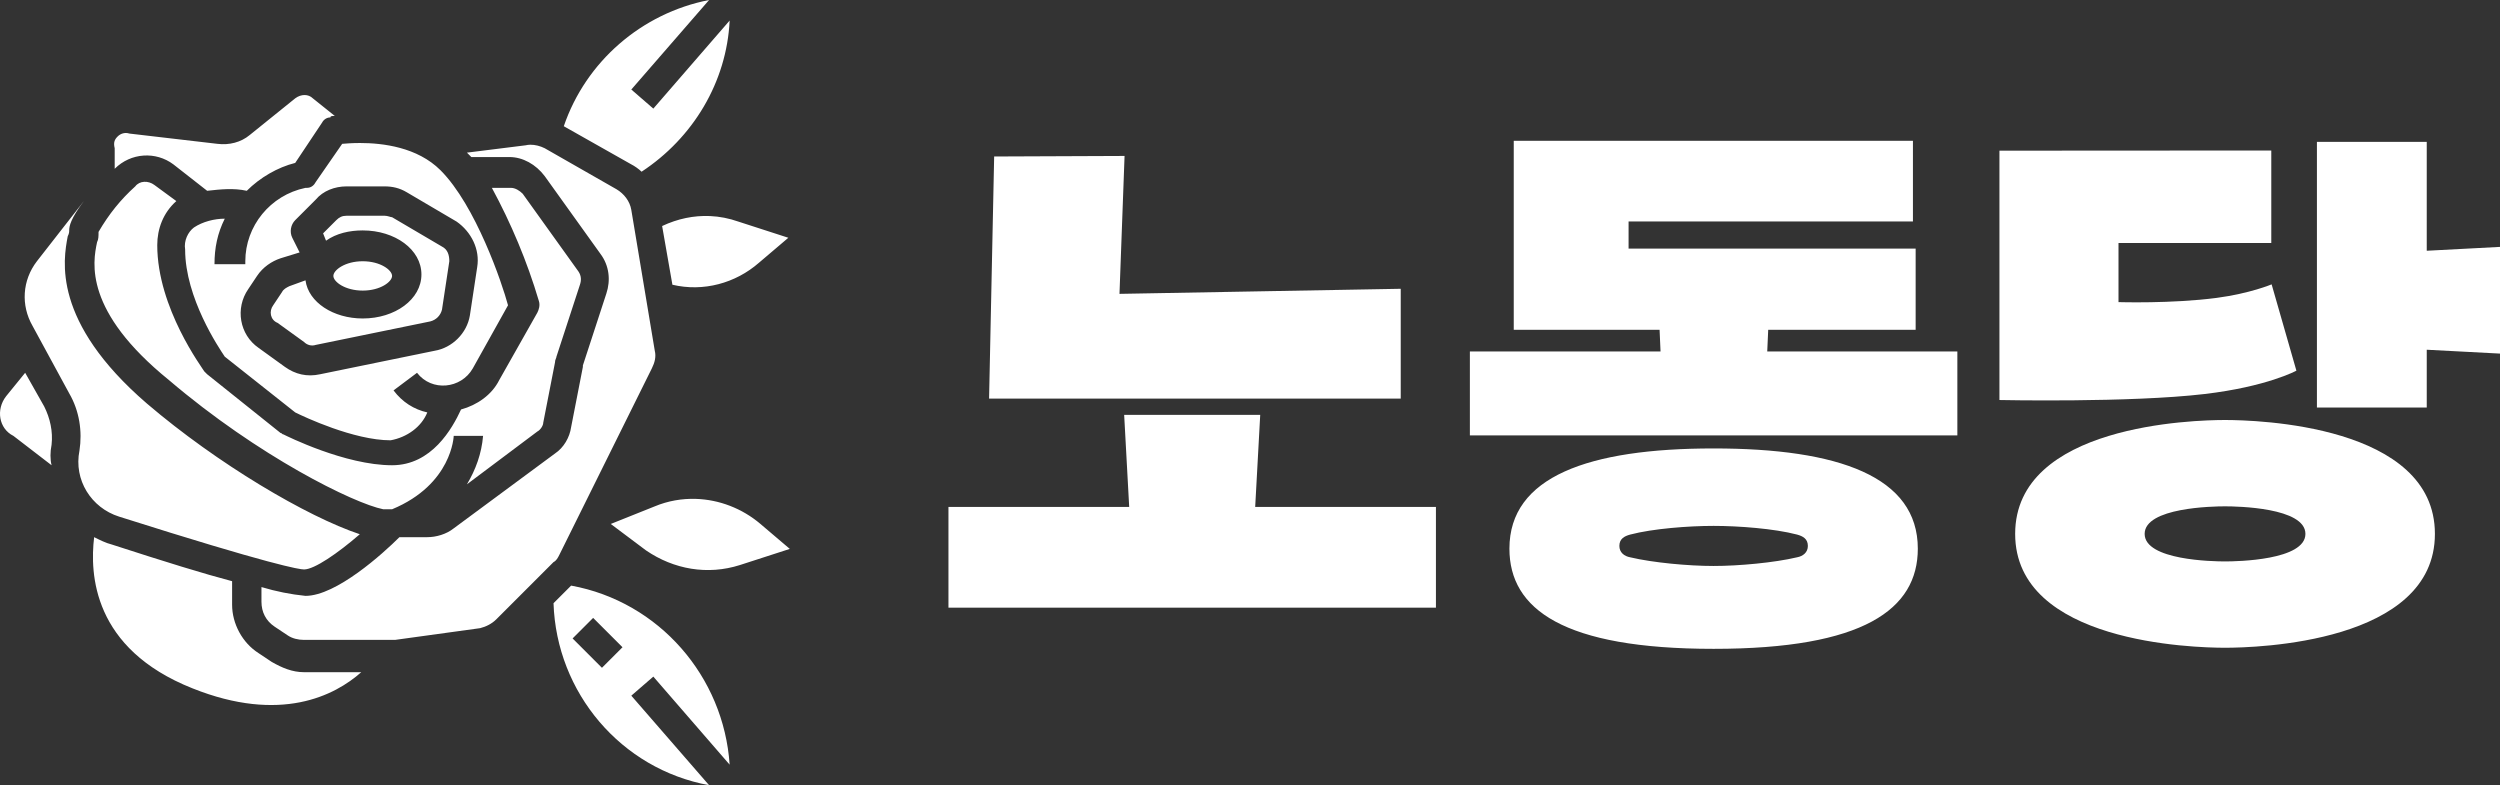
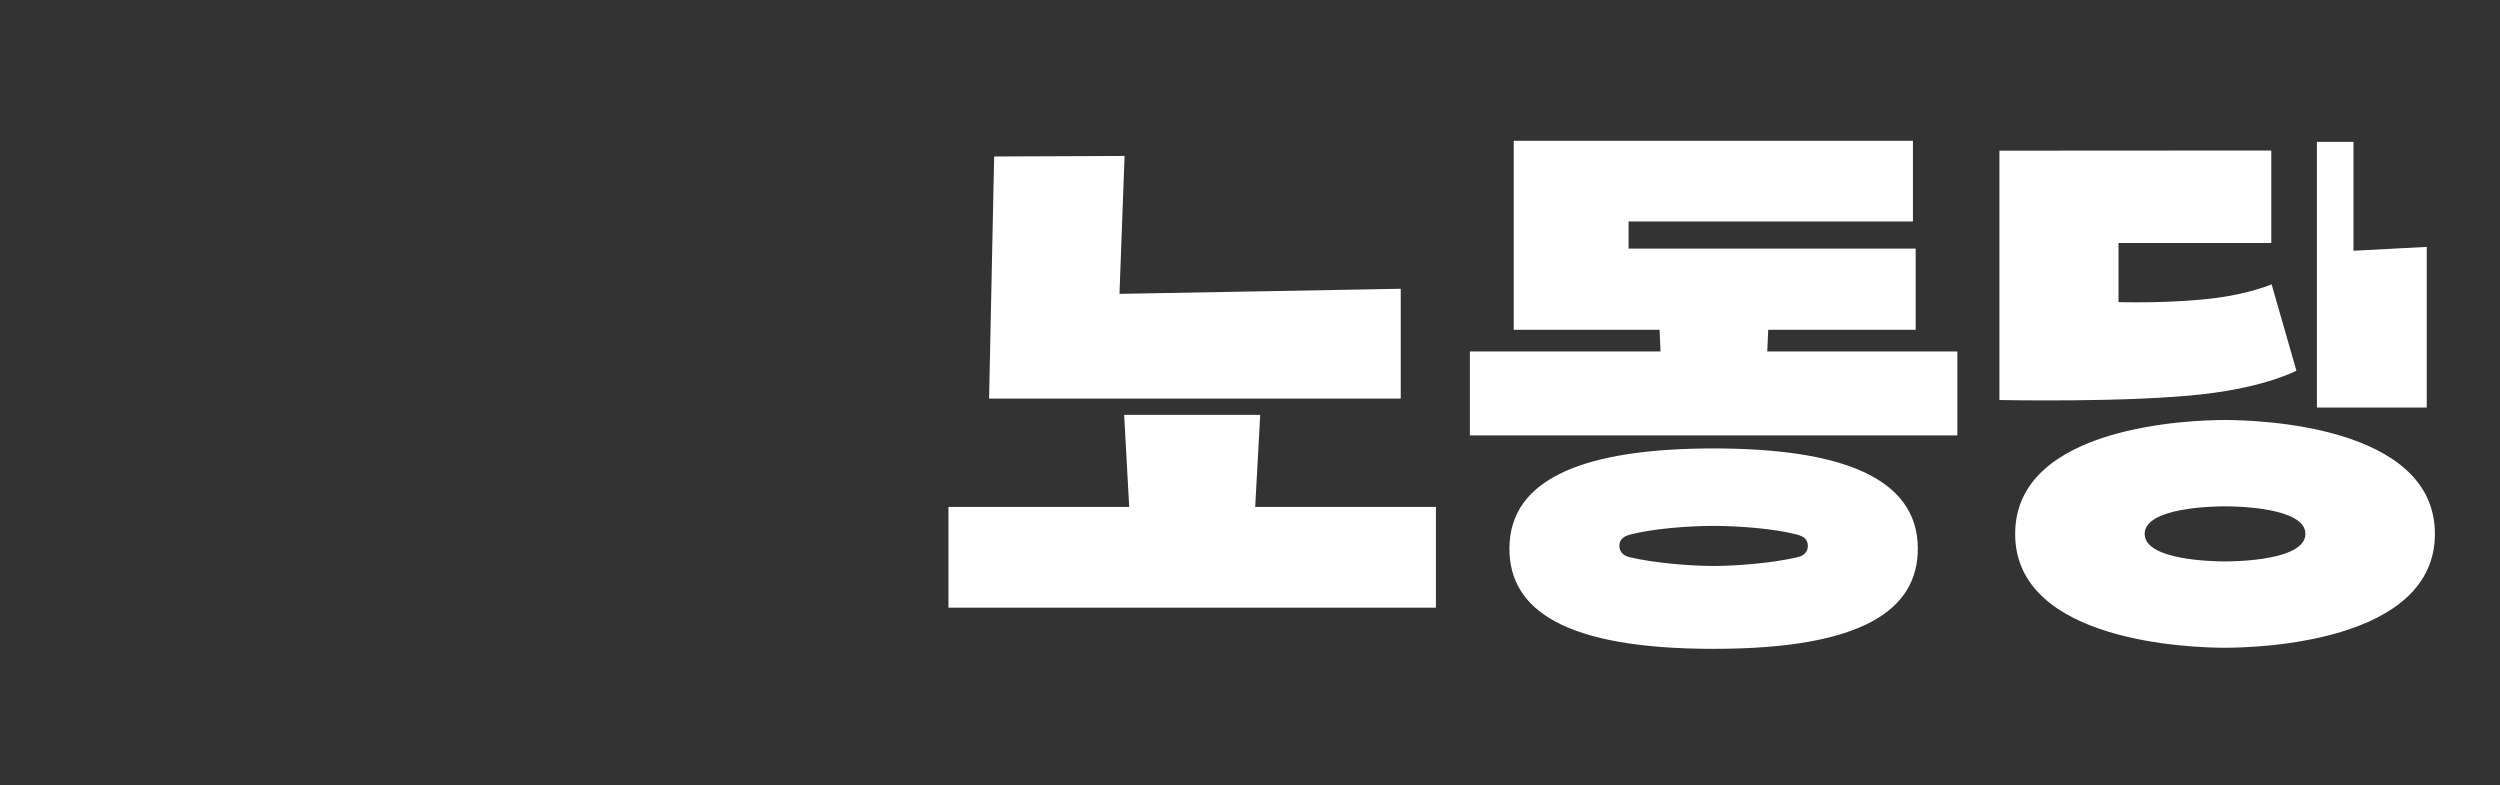
<svg xmlns="http://www.w3.org/2000/svg" xmlns:ns1="http://sodipodi.sourceforge.net/DTD/sodipodi-0.dtd" xmlns:ns2="http://www.inkscape.org/namespaces/inkscape" xmlns:xlink="http://www.w3.org/1999/xlink" version="1.2" viewBox="0 0 984.665 309.264" width="984.665" height="309.264" id="svg2" ns1:docname="노동당 로고 반전.svg" xml:space="preserve" ns2:version="1.3 (0e150ed6c4, 2023-07-21)">
  <rect x="0" y="0" width="984.665" height="309.264" fill="#333333" stroke="none" />
  <defs id="defs2">
-     <rect x="294" y="-434" width="798.601" height="208.401" id="rect3" />
-     <rect x="367" y="-467" width="561" height="329" id="rect4" />
    <rect x="244" y="-826" width="1194" height="514" id="rect2" />
    <clipPath id="SVGID_00000097492755165050336980000003143468695482864517_">
      <use xlink:href="#SVGID_1_" style="overflow:visible" id="use6" />
    </clipPath>
    <clipPath id="clipPath1">
      <use xlink:href="#SVGID_1_" style="overflow:visible" id="use1" />
    </clipPath>
    <rect id="SVGID_1_" x="420" y="421" width="59" height="58" />
    <defs id="defs6">
-       <rect id="rect1" x="420" y="421" width="59" height="58" />
-     </defs>
+       </defs>
    <clipPath id="clipPath2">
      <use xlink:href="#SVGID_1_" style="overflow:visible" id="use2" />
    </clipPath>
  </defs>
  <ns1:namedview id="namedview2" pagecolor="#ffffff" bordercolor="#000000" borderopacity="0.25" ns2:showpageshadow="2" ns2:pageopacity="0.0" ns2:pagecheckerboard="0" ns2:deskcolor="#d1d1d1" ns2:zoom="0.7071068" ns2:cx="451.13411" ns2:cy="366.98841" ns2:window-width="1920" ns2:window-height="1009" ns2:window-x="-8" ns2:window-y="-8" ns2:window-maximized="1" ns2:current-layer="svg2" showgrid="false" showguides="false" />
  <style id="style1">.a{fill:#d7003a}.b{fill:#141414}</style>
-   <path id="text2" style="-inkscape-font-specification:AGSuperBlackGothic;opacity:1;fill:#ffffff;fill-rule:evenodd;stroke-width:40;stroke-linecap:square;stroke-linejoin:round;paint-order:stroke fill markers" d="M 912.556,55.88 V 160.515 h 43.256 v -22.766 l 28.854,1.518 V 97.244 l -28.854,1.518 V 55.88 Z m -17.973,3.398 -107.072,0.066 v 98.209 c 0,0 51.317,1.092 80.725,-2.355 24.653,-2.894 36.236,-9.203 36.236,-9.203 l -9.756,-33.994 c 0,0 -8.575,3.605 -21.629,5.324 -17.659,2.331 -38.682,1.67 -38.682,1.67 V 95.707 h 60.178 z m -298.369,-3.829 v 74.453 l 57.438,-0.002 0.377,8.535 h -75.094 v 33.066 h 192 v -33.066 h -74.879 l 0.379,-8.533 h 58.074 V 97.903 H 641.442 V 87.237 h 112 V 55.45 Z m -153.288,5.973 -51.361,0.215 -2,95.359 h 162.135 v -43.254 l -110.774,2 z M 876.366,165.425 c -12.27,0 -82.662,1.874 -82.662,44.852 0,42.978 70.394,44.85 82.662,44.85 12.27,0 82.662,-1.872 82.662,-44.85 0,-42.978 -70.394,-44.852 -82.662,-44.852 z m -433.596,-2.028 1.98,36.266 h -71.186 v 39.682 h 192.002 v -39.682 h -71.189 l 1.982,-36.266 z m 232.164,13.227 c -49.28,0 -80.426,11.093 -80.426,39.467 0,23.893 21.332,39.467 80.426,39.467 59.093,0 80.428,-15.573 80.428,-39.467 0,-28.373 -31.148,-39.467 -80.428,-39.467 z m 201.432,22.802 c 4.699,0 31.662,0.454 31.662,10.852 0,10.397 -26.961,10.85 -31.662,10.85 -4.7,0 -31.662,-0.452 -31.662,-10.85 0,-10.397 26.961,-10.852 31.662,-10.852 z m -201.432,7.704 c 9.813,0 23.894,1.067 32.854,3.414 2.347,0.64 4.268,1.707 4.268,4.48 0,2.56 -1.921,4.054 -4.268,4.48 -8.96,2.133 -23.04,3.412 -32.854,3.412 -9.813,0 -23.894,-1.279 -32.854,-3.412 -2.347,-0.427 -4.266,-1.92 -4.266,-4.48 0,-2.773 1.919,-3.84 4.266,-4.48 8.96,-2.347 23.04,-3.414 32.854,-3.414 z" ns1:nodetypes="ccccccccccccccccccccccccccccccccccccccccccccssssscccccccccssssssssssscscscscs" ns2:label="path1" />
-   <path id="path1" style="fill:#ffffff;fill-opacity:1;stroke-width:1" class="st0" ns2:label="path2" d="m 279.288,0 c -26.591,5.203 -48.558,24.28 -57.229,49.715 l 26.592,15.029 c 1.156,0.578 2.889,1.735 4.045,2.891 C 272.928,54.339 286.224,32.372 287.38,8.094 l -30.059,34.684 -8.67,-7.516 z M 119.96,37.43 c -1.228,0 -2.529,0.434 -3.686,1.301 L 98.354,53.182 c -3.468,2.89 -8.092,4.047 -12.717,3.469 L 50.954,52.604 c -1.734,-0.578 -3.469,1.29e-4 -4.625,1.156 -1.156,1.156 -1.734,2.313 -1.156,4.625 v 8.094 c 6.359,-6.359 16.186,-6.937 23.123,-1.734 l 13.295,10.404 c 5.203,-0.578 10.405,-1.156 15.607,0 5.203,-5.203 12.139,-9.248 19.076,-10.982 l 10.404,-15.607 c 0.578,-1.156 1.735,-2.312 3.469,-2.312 0,-0.578 0.578,-0.578 1.734,-0.578 l -8.67,-6.938 c -0.867,-0.867 -2.024,-1.301 -3.252,-1.301 z m 21.84,18.896 c -2.981,0 -5.438,0.18 -7.027,0.324 l -10.406,15.029 c -0.578,1.156 -1.733,2.312 -3.467,2.312 h -0.578 C 106.448,76.882 96.62,89.023 96.62,102.896 v 1.156 H 84.481 c 0,-6.359 1.155,-12.139 4.045,-17.92 -4.046,0 -8.67,1.155 -12.139,3.467 -2.312,1.734 -4.047,5.204 -3.469,8.672 0,19.076 13.295,38.731 15.607,42.199 l 27.748,21.965 c 3.468,1.734 23.123,10.984 37.574,10.984 6.359,-1.156 12.139,-5.204 14.451,-10.984 -5.203,-1.156 -9.827,-4.045 -13.295,-8.67 l 9.248,-6.938 c 5.781,7.515 17.342,6.358 21.967,-1.734 l 13.873,-24.855 C 197.78,111.567 187.376,80.93 173.503,67.057 164.398,57.952 150.742,56.326 141.8,56.326 Z m 67.055,0.678 c -0.632,0.009 -1.246,0.08 -1.824,0.225 l -23.123,2.891 1.734,1.734 h 15.029 c 5.203,0 10.405,2.891 13.873,7.516 l 21.967,30.637 c 3.468,4.624 4.047,10.405 2.312,15.607 l -9.248,28.324 v 0.578 l -4.625,23.701 c -0.578,4.046 -2.891,8.092 -6.359,10.404 l -39.887,29.482 c -2.89,2.312 -6.936,3.469 -10.404,3.469 h -10.982 c -6.359,6.359 -24.857,23.121 -36.996,23.121 -5.781,-0.578 -11.561,-1.733 -17.342,-3.467 v 5.779 c 0,4.046 1.733,7.516 5.201,9.828 l 5.203,3.467 c 1.734,1.156 4.047,1.734 6.359,1.734 h 34.105 1.734 l 33.527,-4.623 c 2.312,-0.578 4.625,-1.735 6.359,-3.469 l 22.543,-22.545 c 1.156,-0.578 1.734,-1.734 2.312,-2.891 l 36.418,-73.414 c 1.156,-2.312 1.734,-4.623 1.156,-6.936 l -9.248,-55.494 c -0.578,-3.468 -2.891,-6.36 -5.781,-8.094 L 214.544,58.385 c -1.734,-0.867 -3.793,-1.408 -5.689,-1.381 z M 56.806,71.607 c -1.373,0.072 -2.674,0.651 -3.541,1.807 -5.781,5.203 -10.405,10.983 -14.451,17.92 0,1.734 -6.3e-5,2.891 -0.578,4.047 -1.734,8.093 -5.201,27.169 28.326,54.338 35.262,30.059 72.835,48.557 84.396,50.869 h 3.469 c 23.701,-9.827 24.277,-28.902 24.277,-28.902 h 11.562 c -0.578,6.937 -2.891,13.296 -6.359,19.076 l 27.748,-20.811 c 1.156,-0.578 2.312,-2.313 2.312,-3.469 l 4.623,-23.701 c 0,-1.156 0.578,-1.732 0.578,-2.311 l 9.25,-28.326 c 0.578,-1.734 0.578,-3.469 -0.578,-5.203 l -21.967,-30.637 c -1.156,-1.156 -2.891,-2.312 -4.625,-2.312 h -7.514 c 7.515,13.873 13.874,28.904 18.498,44.512 0.578,1.734 -6e-5,3.469 -0.578,4.625 l -15.031,26.59 c -2.89,5.781 -8.671,9.826 -15.029,11.561 -3.468,7.515 -11.56,21.967 -27.168,21.967 -18.498,0 -41.621,-11.561 -42.777,-12.139 -0.578,0 -0.578,-0.578 -1.156,-0.578 L 81.591,147.406 80.435,146.25 c -0.578,-1.156 -18.498,-24.856 -18.498,-49.713 0,-6.359 2.313,-12.717 7.516,-17.342 l -8.672,-6.359 c -1.156,-0.867 -2.602,-1.301 -3.975,-1.229 z m 79.701,1.807 h 15.029 c 2.89,0 5.78,0.578 8.67,2.312 l 19.654,11.562 c 5.781,4.046 9.25,10.983 8.094,17.92 l -2.891,19.074 c -1.156,6.937 -6.936,12.719 -13.873,13.875 l -45.09,9.248 c -5.203,1.156 -9.827,-3.2e-4 -13.873,-2.891 l -10.404,-7.514 c -7.515,-5.203 -9.249,-15.608 -4.047,-23.123 l 3.469,-5.203 c 2.312,-3.468 5.78,-5.779 9.248,-6.936 l 7.516,-2.312 -2.891,-5.781 c -1.156,-2.312 -0.578,-5.201 1.156,-6.936 l 8.092,-8.094 c 2.89,-3.468 7.516,-5.203 12.141,-5.203 z M 33.034,79.195 14.536,102.896 c -5.781,7.515 -6.359,17.341 -1.734,25.434 l 14.451,26.592 c 4.046,6.937 5.203,15.03 4.047,22.545 -2.312,11.561 4.624,22.543 15.607,26.012 60.118,19.076 71.102,20.811 72.836,20.811 4.046,0 13.296,-6.358 21.967,-13.873 -20.81,-6.937 -56.073,-27.747 -83.82,-51.447 -37.574,-32.371 -32.949,-56.651 -31.215,-65.9 0.578,-1.156 0.578,-1.734 0.578,-2.312 0,-1.734 0.579,-4.624 5.781,-11.561 z m 103.473,5.781 c -1.734,0 -2.891,0.578 -4.047,1.734 l -5.203,5.201 1.156,2.891 c 4.046,-2.89 9.249,-4.047 14.451,-4.047 12.717,0 23.123,7.515 23.123,17.342 0,9.827 -10.406,17.342 -23.123,17.342 -11.561,0 -21.387,-6.358 -22.543,-15.029 l -6.359,2.312 c -1.156,0.578 -2.313,1.156 -2.891,2.312 l -3.469,5.203 c -1.734,2.312 -1.156,5.779 1.734,6.936 l 10.406,7.516 c 1.156,1.156 2.889,1.734 4.623,1.156 l 45.09,-9.25 c 2.312,-0.578 4.047,-2.311 4.625,-4.623 l 2.891,-19.076 c 0,-2.312 -0.578,-4.625 -2.891,-5.781 L 154.427,85.555 c -0.578,0 -1.734,-0.578 -2.891,-0.578 z M 279.61,85.094 c -6.311,-0.271 -12.678,1.037 -18.82,3.928 l 4.047,23.123 c 12.139,2.89 24.857,-0.577 34.105,-8.67 l 11.561,-9.828 -19.654,-6.357 C 287.163,85.988 283.397,85.256 279.61,85.094 Z m -136.746,17.803 c -6.937,0 -11.561,3.467 -11.561,5.779 0,2.312 4.624,5.781 11.561,5.781 6.937,0 11.562,-3.469 11.562,-5.781 0,-2.312 -4.626,-5.779 -11.562,-5.779 z m -132.953,43.932 -7.516,9.25 c -4.046,5.203 -2.89,12.717 2.891,15.607 l 15.029,11.561 c -0.578,-2.312 -0.578,-5.201 0,-8.092 0.578,-5.203 -0.578,-10.407 -2.891,-15.031 z M 274.116,196.496 c -5.487,-0.18 -11.014,0.768 -16.217,2.936 l -17.342,6.938 13.873,10.404 c 10.983,7.515 24.279,9.828 36.996,5.781 l 19.654,-6.359 -11.561,-9.826 c -7.226,-6.142 -16.259,-9.574 -25.404,-9.873 z M 37.079,211.572 c -1.734,14.452 -0.578,43.931 38.73,59.539 34.684,13.873 56.071,2.892 66.477,-6.357 h -22.543 c -4.624,0 -8.672,-1.735 -12.719,-4.047 l -5.201,-3.469 C 95.465,253.192 91.417,245.677 91.417,238.162 v -9.248 c -10.983,-2.89 -26.012,-7.516 -47.4,-14.453 -2.312,-0.578 -4.625,-1.733 -6.938,-2.889 z m 187.871,19.076 -6.938,6.936 c 1.156,35.262 26.592,65.321 61.275,71.68 l -30.637,-35.262 8.67,-7.514 30.059,34.684 c -2.312,-34.684 -27.746,-64.165 -62.43,-70.523 z m 8.67,12.717 11.562,11.561 -8.094,8.094 -11.561,-11.562 z" />
+   <path id="text2" style="-inkscape-font-specification:AGSuperBlackGothic;opacity:1;fill:#ffffff;fill-rule:evenodd;stroke-width:40;stroke-linecap:square;stroke-linejoin:round;paint-order:stroke fill markers" d="M 912.556,55.88 V 160.515 h 43.256 v -22.766 V 97.244 l -28.854,1.518 V 55.88 Z m -17.973,3.398 -107.072,0.066 v 98.209 c 0,0 51.317,1.092 80.725,-2.355 24.653,-2.894 36.236,-9.203 36.236,-9.203 l -9.756,-33.994 c 0,0 -8.575,3.605 -21.629,5.324 -17.659,2.331 -38.682,1.67 -38.682,1.67 V 95.707 h 60.178 z m -298.369,-3.829 v 74.453 l 57.438,-0.002 0.377,8.535 h -75.094 v 33.066 h 192 v -33.066 h -74.879 l 0.379,-8.533 h 58.074 V 97.903 H 641.442 V 87.237 h 112 V 55.45 Z m -153.288,5.973 -51.361,0.215 -2,95.359 h 162.135 v -43.254 l -110.774,2 z M 876.366,165.425 c -12.27,0 -82.662,1.874 -82.662,44.852 0,42.978 70.394,44.85 82.662,44.85 12.27,0 82.662,-1.872 82.662,-44.85 0,-42.978 -70.394,-44.852 -82.662,-44.852 z m -433.596,-2.028 1.98,36.266 h -71.186 v 39.682 h 192.002 v -39.682 h -71.189 l 1.982,-36.266 z m 232.164,13.227 c -49.28,0 -80.426,11.093 -80.426,39.467 0,23.893 21.332,39.467 80.426,39.467 59.093,0 80.428,-15.573 80.428,-39.467 0,-28.373 -31.148,-39.467 -80.428,-39.467 z m 201.432,22.802 c 4.699,0 31.662,0.454 31.662,10.852 0,10.397 -26.961,10.85 -31.662,10.85 -4.7,0 -31.662,-0.452 -31.662,-10.85 0,-10.397 26.961,-10.852 31.662,-10.852 z m -201.432,7.704 c 9.813,0 23.894,1.067 32.854,3.414 2.347,0.64 4.268,1.707 4.268,4.48 0,2.56 -1.921,4.054 -4.268,4.48 -8.96,2.133 -23.04,3.412 -32.854,3.412 -9.813,0 -23.894,-1.279 -32.854,-3.412 -2.347,-0.427 -4.266,-1.92 -4.266,-4.48 0,-2.773 1.919,-3.84 4.266,-4.48 8.96,-2.347 23.04,-3.414 32.854,-3.414 z" ns1:nodetypes="ccccccccccccccccccccccccccccccccccccccccccccssssscccccccccssssssssssscscscscs" ns2:label="path1" />
</svg>